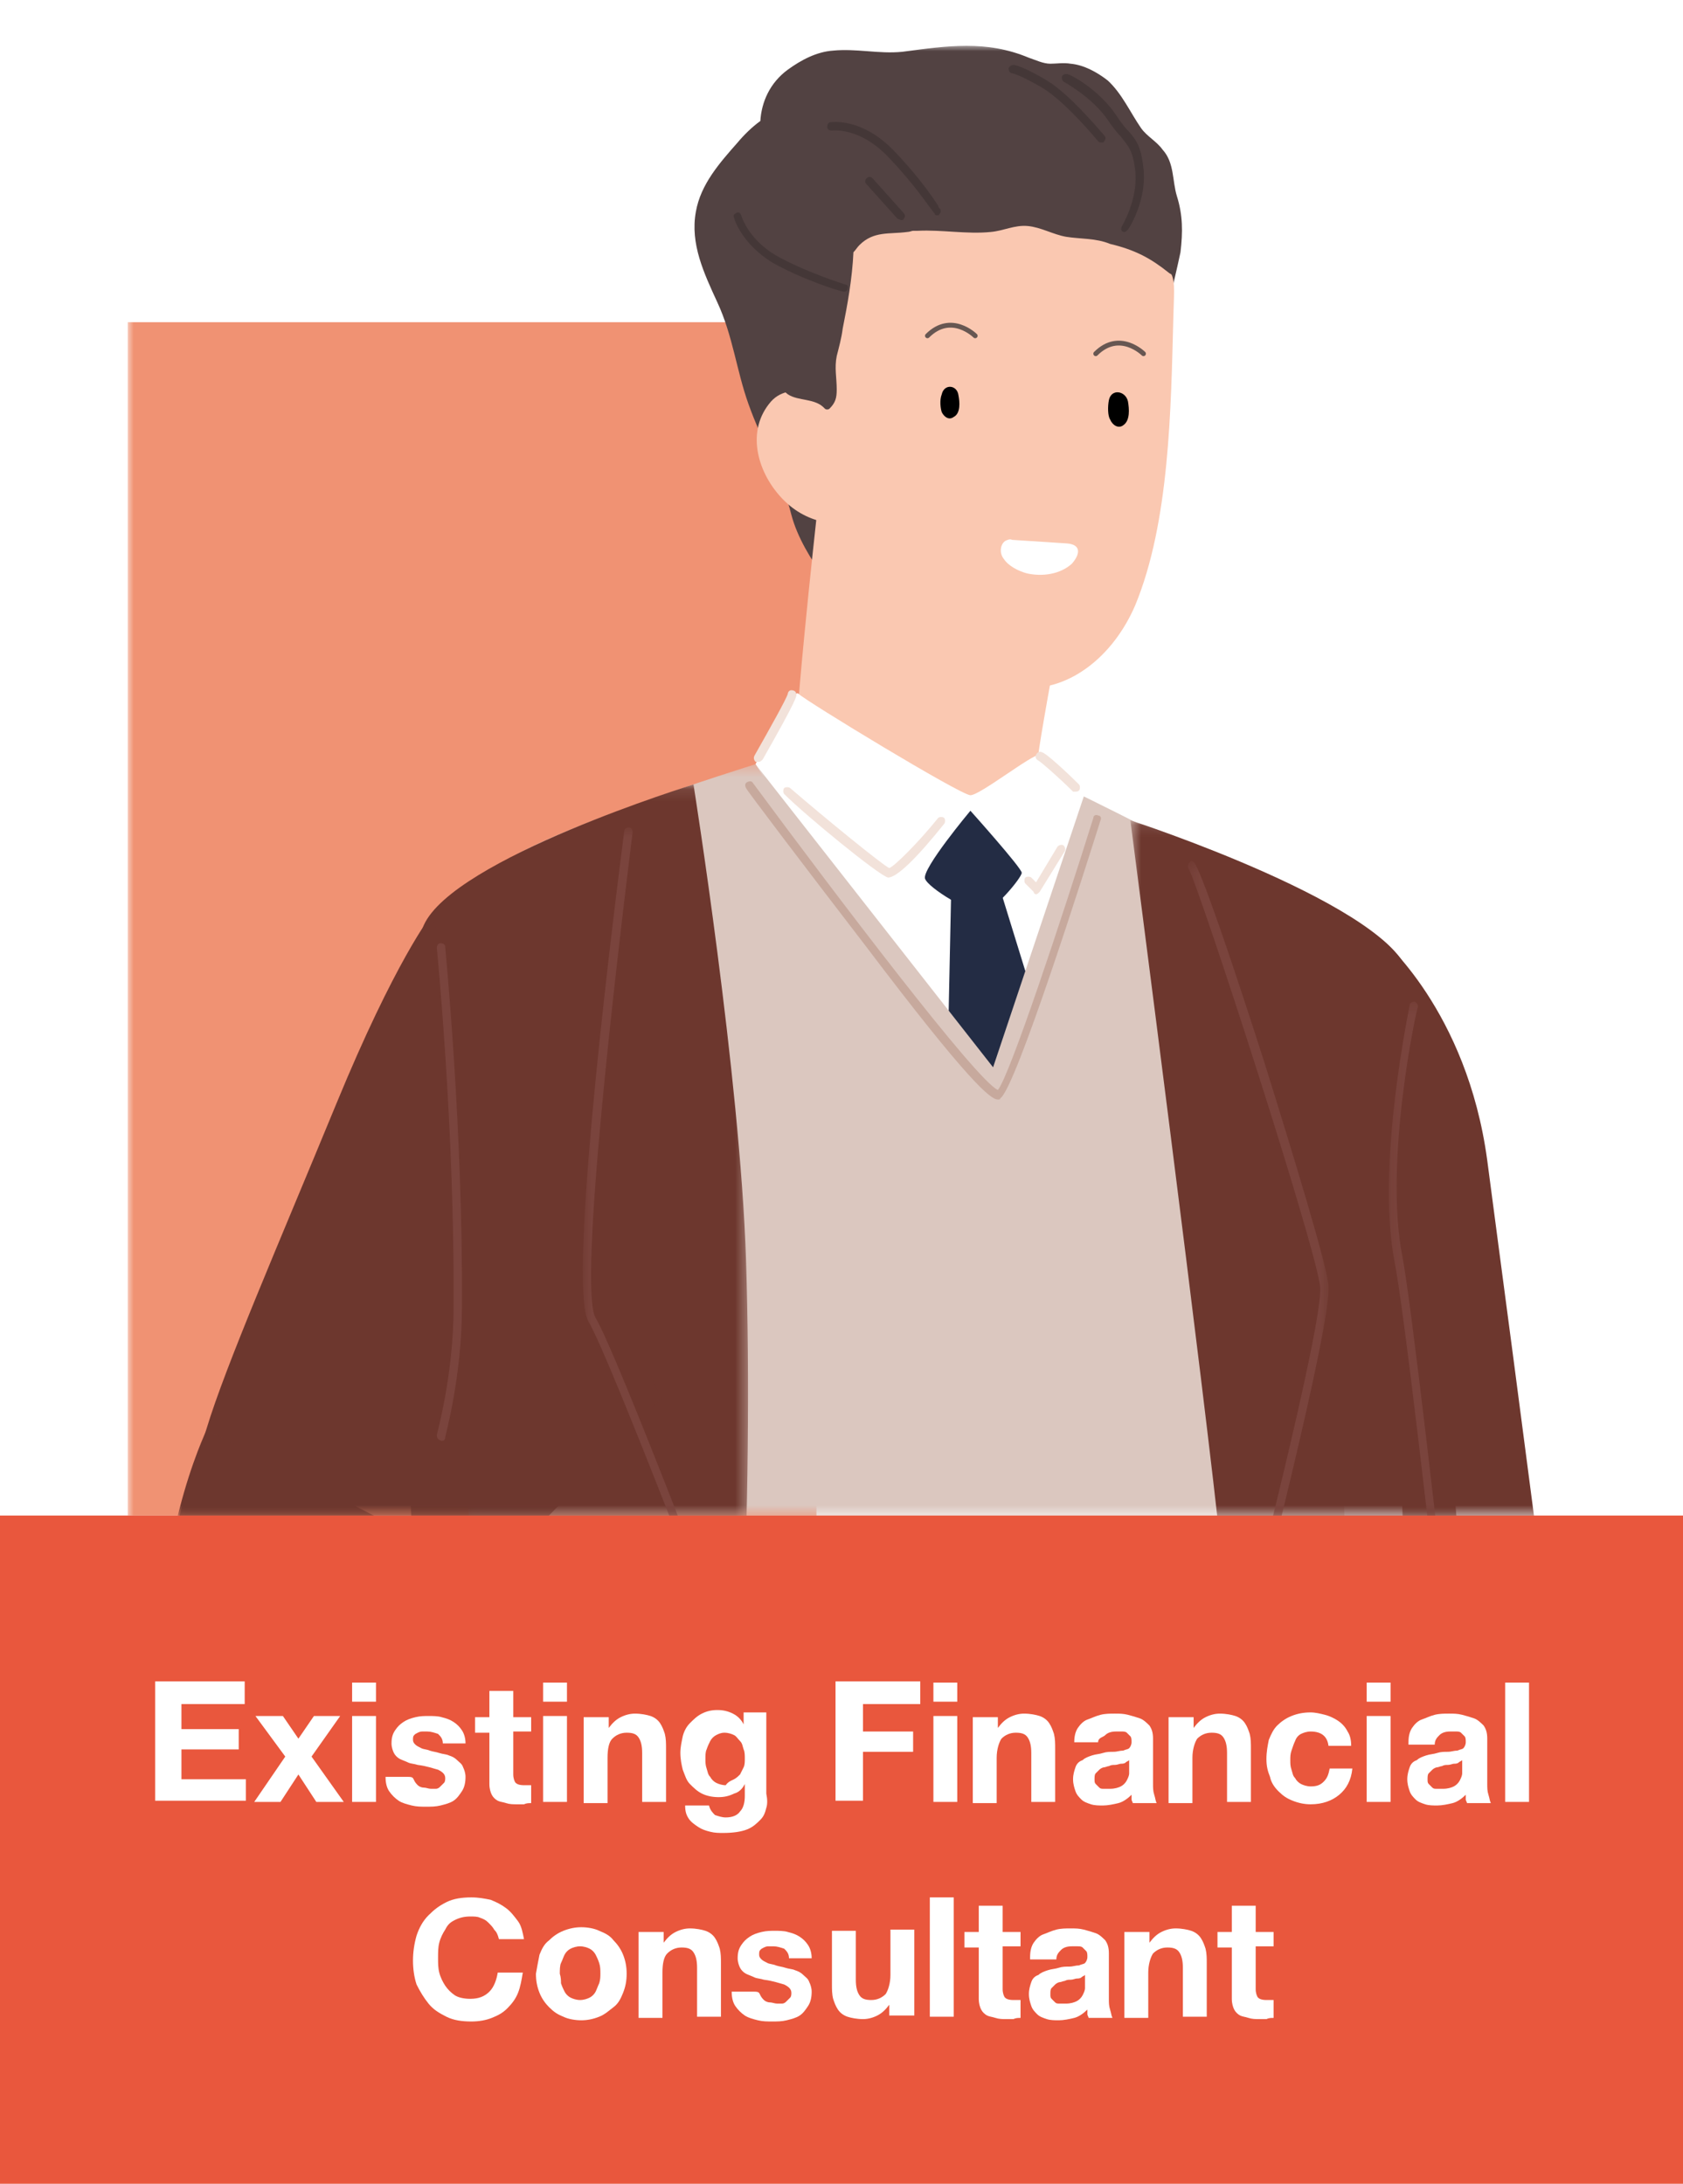
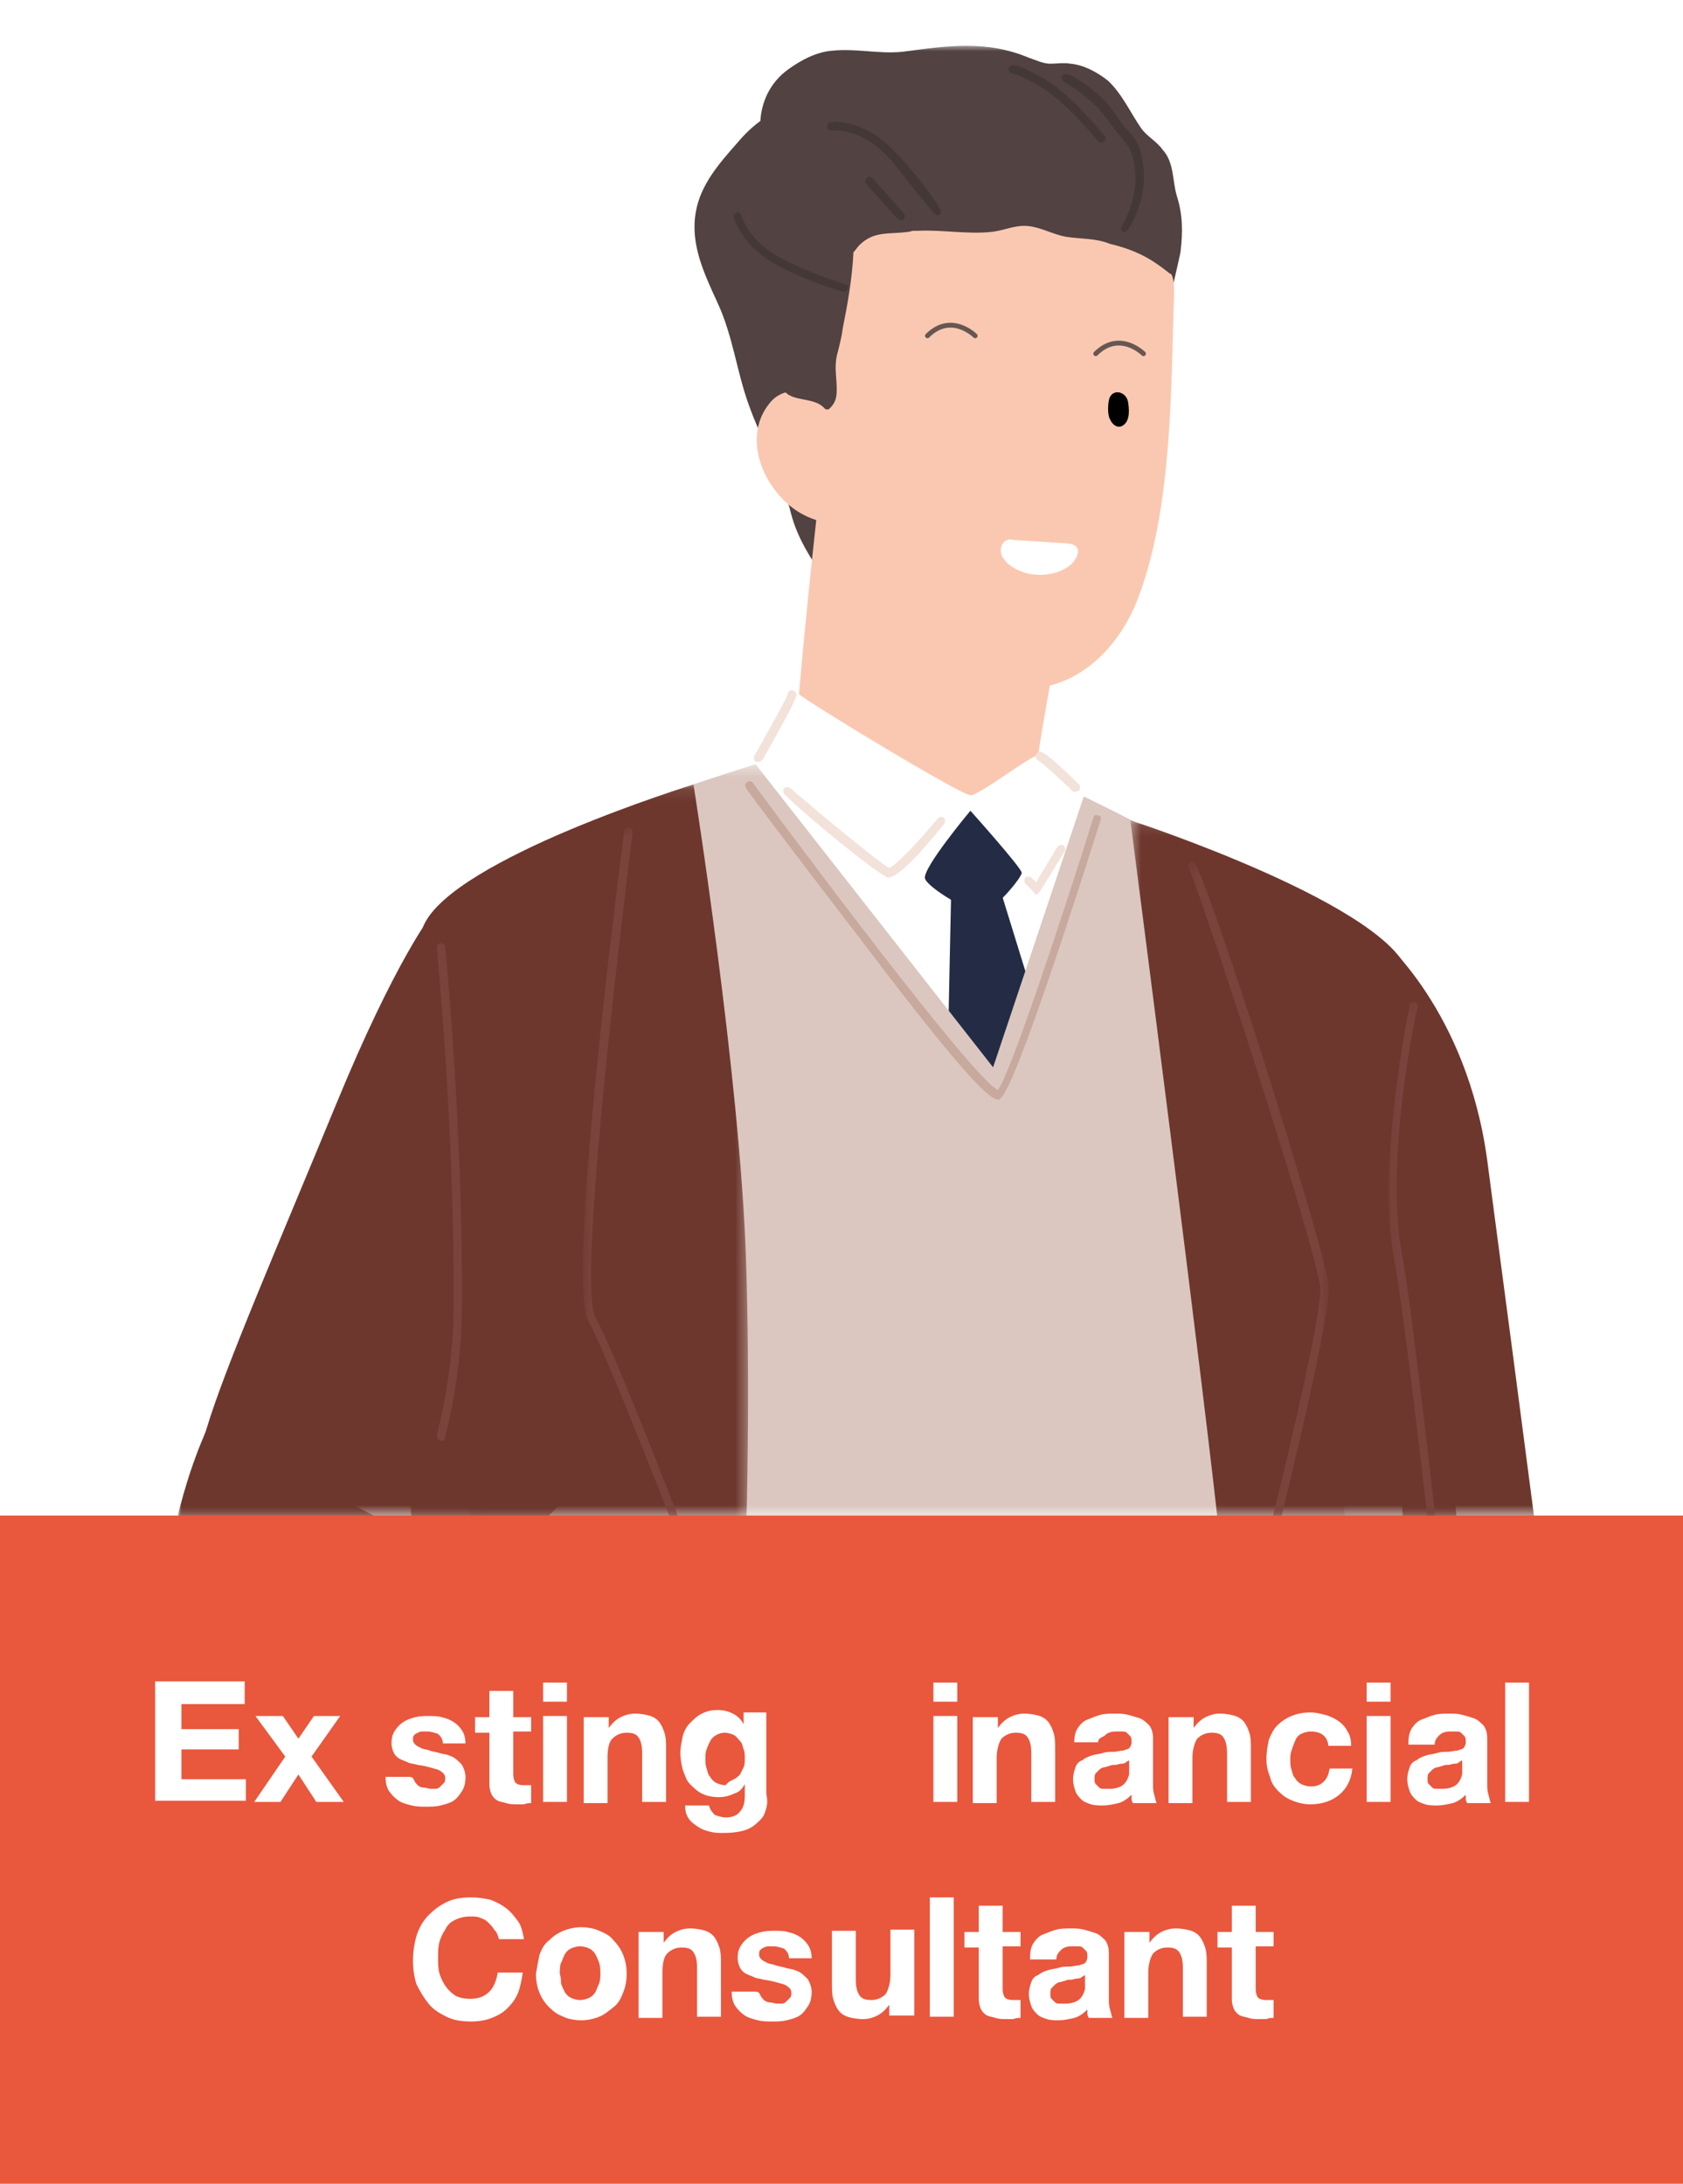
<svg xmlns="http://www.w3.org/2000/svg" xmlns:xlink="http://www.w3.org/1999/xlink" version="1.0" id="Layer_1" x="0px" y="0px" viewBox="0 0 141 183" style="enable-background:new 0 0 141 183;" xml:space="preserve">
  <style type="text/css">
	.st0{clip-path:url(#SVGID_2_);}
	.st1{filter:url(#Adobe_OpacityMaskFilter);}
	.st2{fill-rule:evenodd;clip-rule:evenodd;fill:#FFFFFF;}
	.st3{mask:url(#mask-2_1_);}
	.st4{fill-rule:evenodd;clip-rule:evenodd;fill:#F09273;}
	.st5{fill-rule:evenodd;clip-rule:evenodd;fill:#524242;}
	.st6{filter:url(#Adobe_OpacityMaskFilter_1_);}
	.st7{mask:url(#mask-4_1_);fill-rule:evenodd;clip-rule:evenodd;fill:#6D372E;}
	.st8{fill-rule:evenodd;clip-rule:evenodd;fill:#FAC8B1;}
	.st9{fill-rule:evenodd;clip-rule:evenodd;fill:#232C44;}
	.st10{filter:url(#Adobe_OpacityMaskFilter_2_);}
	.st11{mask:url(#mask-6_1_);fill-rule:evenodd;clip-rule:evenodd;fill:#DBC7BF;}
	.st12{filter:url(#Adobe_OpacityMaskFilter_3_);}
	.st13{mask:url(#mask-8_1_);fill-rule:evenodd;clip-rule:evenodd;fill:#6D372E;}
	.st14{filter:url(#Adobe_OpacityMaskFilter_4_);}
	.st15{mask:url(#mask-10_1_);fill-rule:evenodd;clip-rule:evenodd;fill:#6D372E;}
	.st16{filter:url(#Adobe_OpacityMaskFilter_5_);}
	.st17{mask:url(#mask-12_1_);fill-rule:evenodd;clip-rule:evenodd;fill:#6D372E;}
	.st18{filter:url(#Adobe_OpacityMaskFilter_6_);}
	.st19{mask:url(#mask-14_1_);fill-rule:evenodd;clip-rule:evenodd;fill:#6D372E;}
	.st20{fill-rule:evenodd;clip-rule:evenodd;fill:#7A443D;}
	.st21{filter:url(#Adobe_OpacityMaskFilter_7_);}
	.st22{mask:url(#mask-16_1_);fill-rule:evenodd;clip-rule:evenodd;fill:#7A443D;}
	.st23{filter:url(#Adobe_OpacityMaskFilter_8_);}
	.st24{mask:url(#mask-18_1_);fill-rule:evenodd;clip-rule:evenodd;fill:#7A443D;}
	.st25{filter:url(#Adobe_OpacityMaskFilter_9_);}
	.st26{mask:url(#mask-20_1_);fill-rule:evenodd;clip-rule:evenodd;fill:#7A443D;}
	.st27{fill-rule:evenodd;clip-rule:evenodd;fill:#F2E2DA;}
	.st28{fill-rule:evenodd;clip-rule:evenodd;fill:#C7A99D;}
	.st29{fill-rule:evenodd;clip-rule:evenodd;fill:#443737;}
	.st30{fill-rule:evenodd;clip-rule:evenodd;}
	.st31{fill:none;stroke:#675752;stroke-width:0.405;stroke-linecap:round;stroke-linejoin:round;}
	.st32{fill-rule:evenodd;clip-rule:evenodd;fill:#E9573D;}
	.st33{enable-background:new    ;}
	.st34{fill:#FFFFFF;}
</style>
  <g>
    <defs>
      <rect id="SVGID_1_" width="141" height="183" />
    </defs>
    <clipPath id="SVGID_2_">
      <use xlink:href="#SVGID_1_" style="overflow:visible;" />
    </clipPath>
    <g id="Page-1" class="st0">
      <g id="existing_financial_consultant_shadow">
        <defs>
          <filter id="Adobe_OpacityMaskFilter" filterUnits="userSpaceOnUse" x="10.7" y="3.8" width="123.7" height="204.6">
            <feColorMatrix type="matrix" values="1 0 0 0 0  0 1 0 0 0  0 0 1 0 0  0 0 0 1 0" />
          </filter>
        </defs>
        <mask maskUnits="userSpaceOnUse" x="10.7" y="3.8" width="123.7" height="204.6" id="mask-2_1_">
          <g class="st1">
            <rect id="path-1_1_" y="0" class="st2" width="141" height="183" />
          </g>
        </mask>
        <g id="Group-24" class="st3">
          <g transform="translate(0, 2)">
            <g id="Group-15">
              <g id="Group-8" transform="translate(70.5, 90.5) scale(-1, 1) translate(-70.5, -90.5) ">
                <g id="Group-78" transform="translate(10, 0)">
-                   <polygon id="Fill-1" class="st4" points="62.6,125 120.3,125 120.3,25 62.6,25         " />
                  <g id="Group-77" transform="translate(0, 0.94)">
                    <path id="Fill-2" class="st5" d="M32.4,13.5c0.4-1.3,0.2-2.8,1.2-3.9c0.5-0.7,1.3-1.1,1.8-1.8c0.9-1.3,1.6-2.9,2.8-4           c0.9-0.7,2-1.3,3.1-1.4c0.6-0.1,1.2,0,1.7,0c0.6,0,1.2-0.3,1.8-0.5c3.6-1.5,6.8-1,10.6-0.5c2,0.2,3.9-0.3,5.8-0.1           c1.4,0.1,2.7,0.8,3.8,1.6c1.5,1.1,2.2,2.7,2.3,4.3c0.7,0.5,1.4,1.2,1.9,1.8c1.5,1.7,3.1,3.5,3.5,5.8           c0.5,2.7-0.7,5.2-1.8,7.6c-1.3,2.8-1.6,5.7-2.6,8.5c-1.1,3.1-2.8,6.1-3.6,9.3c-1,3.8-4.7,7.6-4.7,7.6s-4-2.8-5.7-4.3           c-2.4-2.1-4.7-4.3-6.9-6.6c-2.2-2.2-4.4-4.5-6.6-6.9c-0.4-0.4-0.8-1-1.3-1.4c-0.9-0.7-2.1-1-3.2-1.3           c-0.7-0.2-1.3-0.4-2-0.7c-0.9-2.8-1.6-5.6-2.2-8.4C31.9,16.5,31.9,15.1,32.4,13.5" />
                    <g id="Group-6" transform="translate(0, 75)">
                      <defs>
                        <filter id="Adobe_OpacityMaskFilter_1_" filterUnits="userSpaceOnUse">
                          <feColorMatrix type="matrix" values="1 0 0 0 0  0 1 0 0 0  0 0 1 0 0  0 0 0 1 0" />
                        </filter>
                      </defs>
                      <mask maskUnits="userSpaceOnUse" id="mask-4_1_">
                        <g class="st6">
                          <polygon id="path-3_1_" class="st2" points="0.3,0.7 15.3,0.7 15.3,49.1 0.3,49.1             " />
                        </g>
                      </mask>
                      <path id="Fill-4" class="st7" d="M15.3,0.7c0,0-7.2,6-8.9,18.6C5.2,28.6-4.2,98-3.3,101.1c0.9,3.1,14.7,3.9,14.7,3.9            L15.3,0.7z" />
                    </g>
                    <path id="Fill-7" class="st8" d="M62.8,40.1C59,50.7,52.6,54.3,45.1,54.7c-3.6,0.2-7.3-2.5-9.2-6.9c-2.9-7-3-16.6-3.2-24.1           c-0.1-4-0.4-3.5,2.4-5.9c4.8-4,8.4-4.3,13.9-7c0,0,0.1,0,0.1,0c0.8-0.2,15,5,15,5c0.2,0.1,0.4,2,0.4,2.3           c0.1,0.8,0.2,1.6,0.3,2.5c0.2,2.8,0,5.8-0.2,8.6C64.6,32.6,64,36.8,62.8,40.1" />
                    <path id="Fill-9" class="st8" d="M61,30.7c0,0,3.6-2,5.4,0c2.1,2.4,1.2,5.8-0.8,8c-1,1.1-2.2,1.8-3.6,2.1           c-0.3,0.1-2.5,0.3-2.5,0.2C59.5,40.9,61,30.7,61,30.7" />
                    <path id="Fill-11" class="st8" d="M39.9,77.1c0.5,5,1.1,10,1.6,15c0.5,4.6,2.4,9.8,2.4,9.8s6.4-8.6,8.8-14.1           c1.2-2.8,2.1-5.4,2.9-7.9c0.3-0.7,0.5-1.5,0.8-2.2c0.2-0.6,0.4-1.1,0.6-1.7c0.2-0.5,0.4-1.1,0.7-1.6           c0.6-1.4,1.3-2.8,2.2-4.3c1.4-2.4,2.4-4.3,3-5.7c0.3-0.7,0.6-1.3,0.8-1.8c0,0,0,0,0,0c0.3-0.7,0.4-1.1,0.6-1.4           c0.5-0.8-1.7-20.7-1.7-20.7l-20.1,11c0,0,1.5,8.2,1.5,8.8c0,0.8-0.6,2-1.4,3.1c-0.2,0.3-0.4,0.5-0.6,0.8           c-0.6,0.8-1.2,1.5-1.6,2c0,0.1-0.1,0.1-0.1,0.1c-0.2,0.3-0.4,0.6-0.5,0.9C38.5,70.3,39.6,73.9,39.9,77.1" />
                    <path id="Fill-13" class="st2" d="M44.4,80.7c1.5,4.9,3,9,3.5,9.2c0.3,0.1,1.7-1.6,3.7-4.4c5.8-8.1,16.1-24.4,16.1-24.4           s-3-6.5-3.6-5.9c-0.6,0.6-13.6,8.5-14.4,8.5c-0.8,0-5.1-3.4-5.8-3.4c-0.6,0-3.7,3.4-3.9,3.7C39.7,64.5,42.1,73.4,44.4,80.7           " />
                    <path id="Fill-15" class="st9" d="M44.4,80.7c1.5,4.9,3,9,3.5,9.2c0.3,0.1,1.7-1.6,3.7-4.4l-0.3-14.3l-4,0.1L44.4,80.7z" />
                    <g id="Group-19" transform="translate(16, 61)">
                      <defs>
                        <filter id="Adobe_OpacityMaskFilter_2_" filterUnits="userSpaceOnUse">
                          <feColorMatrix type="matrix" values="1 0 0 0 0  0 1 0 0 0  0 0 1 0 0  0 0 0 1 0" />
                        </filter>
                      </defs>
                      <mask maskUnits="userSpaceOnUse" id="mask-6_1_">
                        <g class="st10">
                          <polygon id="path-5_1_" class="st2" points="0.2,0.1 75.8,0.1 75.8,63.1 0.2,63.1             " />
                        </g>
                      </mask>
                      <path id="Fill-17" class="st11" d="M0.6,97.5C1.4,92.7,4,15.3,5.2,13.4c1.2-1.9,19-10.6,19-10.6l7.6,22.7L51.7,0.1            c0,0,20.7,6.4,22.3,9.3c1.6,2.9,2.5,98.4,1.2,100.5c-0.8,1.3-4.2,1.3-9.3,1.2c-0.6-0.8-1.3-1.6-2-2.3            c-1-1-2.1-1.9-2.7-3.3c0.1,0,0.1-0.1,0.2-0.1c0.4-0.2,0.2-0.8-0.2-0.7c-3.8,1.4-2.9,6.3-6.9,7.5c-1.6,0.5-3.4,0.3-5.1,0.1            c-8.3-0.9-14.3,0.1-22.6,0.5c-6.2,0.3-16.9,0.7-22.9-1.5c-2.4-0.9,5.5-5.2,3.1-6.3c-0.7-0.3-6.6-2.6-6.6-3.2            C0.2,100.4,0.3,98.9,0.6,97.5" />
                    </g>
                    <g id="Group-22" transform="translate(68, 62)">
                      <defs>
                        <filter id="Adobe_OpacityMaskFilter_3_" filterUnits="userSpaceOnUse">
                          <feColorMatrix type="matrix" values="1 0 0 0 0  0 1 0 0 0  0 0 1 0 0  0 0 0 1 0" />
                        </filter>
                      </defs>
                      <mask maskUnits="userSpaceOnUse" id="mask-8_1_">
                        <g class="st12">
                          <polygon id="path-7_1_" class="st2" points="0.3,0.8 34,0.8 34,62.1 0.3,62.1             " />
                        </g>
                      </mask>
                      <path id="Fill-20" class="st13" d="M4.9,0.8c0,0-3.9,24.5-4.4,39.8c-1.3,40.4,5.3,98.7,6.4,101.6c1.2,2.9,26.7-1,27.1-2.4            c0.3-1.4-6.2-64.5-5.8-70.8c0.7-10.1,1.8-50.8-0.7-56.4C25,7,4.9,0.8,4.9,0.8" />
                    </g>
                    <g id="Group-25" transform="translate(75, 73)">
                      <defs>
                        <filter id="Adobe_OpacityMaskFilter_4_" filterUnits="userSpaceOnUse">
                          <feColorMatrix type="matrix" values="1 0 0 0 0  0 1 0 0 0  0 0 1 0 0  0 0 0 1 0" />
                        </filter>
                      </defs>
                      <mask maskUnits="userSpaceOnUse" id="mask-10_1_">
                        <g class="st14">
                          <polygon id="path-9_1_" class="st2" points="0.6,0.8 41.8,0.8 41.8,51.1 0.6,51.1             " />
                        </g>
                      </mask>
                      <path id="Fill-23" class="st15" d="M19.9,0.8c0,0,3,3.8,7.9,15.7s9.3,22,10.9,27.3c1.6,5.3,5.8,15.3,0.5,16.9            c-5.3,1.6-21.9-3.3-24-4.7C13.2,54.7,0.6,41.2,0.6,41.2L19.9,0.8z" />
                    </g>
                    <g id="Group-28" transform="translate(78, 116)">
                      <defs>
                        <filter id="Adobe_OpacityMaskFilter_5_" filterUnits="userSpaceOnUse">
                          <feColorMatrix type="matrix" values="1 0 0 0 0  0 1 0 0 0  0 0 1 0 0  0 0 0 1 0" />
                        </filter>
                      </defs>
                      <mask maskUnits="userSpaceOnUse" id="mask-12_1_">
                        <g class="st16">
                          <polygon id="path-11_1_" class="st2" points="0.8,0.8 39.3,0.8 39.3,8.1 0.8,8.1             " />
                        </g>
                      </mask>
                      <path id="Fill-26" class="st17" d="M17.7,10.1c0,0-3.8-2.9-7.7,0.6c-3.8,3.5-7.4,7.8-9.1,9.4c-0.8,0.7,8.2,17.4,8.2,17.4            c1.5,0.1,28.2-4.8,29.8-14.8c1.8-11.3-3.2-21.8-3.2-21.8L17.7,10.1z" />
                    </g>
                    <g id="Group-31" transform="translate(3, 65)">
                      <defs>
                        <filter id="Adobe_OpacityMaskFilter_6_" filterUnits="userSpaceOnUse">
                          <feColorMatrix type="matrix" values="1 0 0 0 0  0 1 0 0 0  0 0 1 0 0  0 0 0 1 0" />
                        </filter>
                      </defs>
                      <mask maskUnits="userSpaceOnUse" id="mask-14_1_">
                        <g class="st18">
                          <polygon id="path-13_1_" class="st2" points="0.3,0.8 33.3,0.8 33.3,59.1 0.3,59.1             " />
                        </g>
                      </mask>
                      <path id="Fill-29" class="st19" d="M33.3,0.8c0,0-6.4,49.4-7.6,61.3c-1.2,11.9-4.7,74.4-6.9,76.3            c-2.2,1.9-18.1,1-18.5-0.7C-0.2,135.9,8.9,20,9.9,14C10.9,8.1,33.3,0.8,33.3,0.8" />
                    </g>
                    <path id="Fill-32" class="st9" d="M49.7,65c0,0,4.1,4.9,3.8,5.7c-0.3,0.8-3.8,2.9-4.8,2.8c-1-0.1-3.3-2.9-3.3-3.3           C45.4,69.8,49.7,65,49.7,65" />
                    <path id="Fill-34" class="st20" d="M94,117.8c-0.2,0-0.3-0.1-0.3-0.3c0-0.1-1.4-5.1-1.4-10.9c-0.1-15,1.4-30,1.4-30.2           c0-0.2,0.2-0.3,0.4-0.3c0.2,0,0.3,0.2,0.3,0.4c0,0.1-1.5,15.1-1.4,30.1c0,5.7,1.4,10.6,1.4,10.7           C94.4,117.6,94.3,117.7,94,117.8C94.1,117.8,94.1,117.8,94,117.8" />
                    <g id="Group-38" transform="translate(5, 80)">
                      <defs>
                        <filter id="Adobe_OpacityMaskFilter_7_" filterUnits="userSpaceOnUse">
                          <feColorMatrix type="matrix" values="1 0 0 0 0  0 1 0 0 0  0 0 1 0 0  0 0 0 1 0" />
                        </filter>
                      </defs>
                      <mask maskUnits="userSpaceOnUse" id="mask-16_1_">
                        <g class="st21">
                          <polygon id="path-15_1_" class="st2" points="0.1,1 9.7,1 9.7,44.1 0.1,44.1             " />
                        </g>
                      </mask>
                      <path id="Fill-36" class="st22" d="M0.4,96.4C0.4,96.4,0.4,96.4,0.4,96.4c-0.2,0-0.4-0.2-0.3-0.4            C0.1,95.4,7,30.5,8.5,22.4c1.6-8-1.2-20.9-1.3-21C7.2,1.2,7.4,1,7.5,1c0.2,0,0.4,0.1,0.4,0.3c0,0.1,2.8,13.2,1.3,21.3            c-1.6,8-8.4,72.9-8.5,73.6C0.7,96.3,0.6,96.4,0.4,96.4" />
                    </g>
                    <g id="Group-41" transform="translate(69, 66)">
                      <defs>
                        <filter id="Adobe_OpacityMaskFilter_8_" filterUnits="userSpaceOnUse">
                          <feColorMatrix type="matrix" values="1 0 0 0 0  0 1 0 0 0  0 0 1 0 0  0 0 0 1 0" />
                        </filter>
                      </defs>
                      <mask maskUnits="userSpaceOnUse" id="mask-18_1_">
                        <g class="st23">
                          <polygon id="path-17_1_" class="st2" points="0.4,0.4 13.2,0.4 13.2,58.1 0.4,58.1             " />
                        </g>
                      </mask>
                      <path id="Fill-39" class="st24" d="M0.7,71.1c0,0-0.1,0-0.1,0c-0.2-0.1-0.3-0.3-0.2-0.5c0.4-1.1,9.9-26.1,11.7-29.1            C13.6,39,10.3,11.3,9,0.8c0-0.2,0.1-0.4,0.3-0.4c0.2,0,0.4,0.1,0.4,0.3c0.5,3.9,4.9,38,3,41.1c-1.8,3-11.6,28.8-11.7,29            C1,71,0.8,71.1,0.7,71.1" />
                    </g>
                    <g id="Group-44" transform="translate(19, 69)">
                      <defs>
                        <filter id="Adobe_OpacityMaskFilter_9_" filterUnits="userSpaceOnUse">
                          <feColorMatrix type="matrix" values="1 0 0 0 0  0 1 0 0 0  0 0 1 0 0  0 0 0 1 0" />
                        </filter>
                      </defs>
                      <mask maskUnits="userSpaceOnUse" id="mask-20_1_">
                        <g class="st25">
                          <polygon id="path-19_1_" class="st2" points="0.6,0.2 12.5,0.2 12.5,55.1 0.6,55.1             " />
                        </g>
                      </mask>
                      <path id="Fill-42" class="st26" d="M7.5,65.6c-0.2,0-0.3-0.1-0.3-0.3c-0.3-1.1-6.8-26.3-6.5-29.5C0.8,34.2,3.6,25,6.1,17            C11.4,0.5,11.9,0.4,12,0.3l0.2-0.1l0.2,0.2c0.1,0.1,0.1,0.4,0,0.5c0,0,0,0,0,0c-0.9,1.6-10.7,31.8-11,35            c-0.3,3.1,6.4,29,6.5,29.3C7.9,65.3,7.8,65.5,7.5,65.6C7.6,65.6,7.5,65.6,7.5,65.6" />
                    </g>
                    <path id="Fill-45" class="st27" d="M56.6,70.6c-0.7,0-2.3-1.5-4.7-4.5c-0.1-0.1-0.1-0.4,0-0.5c0.1-0.1,0.4-0.1,0.5,0           c1.6,2,3.7,4.1,4.1,4.2c0.5-0.2,5.4-4.2,8.3-6.7c0.1-0.1,0.4-0.1,0.5,0c0.1,0.1,0.1,0.4,0,0.5           C63.5,65.4,57.4,70.4,56.6,70.6C56.6,70.6,56.6,70.6,56.6,70.6" />
                    <path id="Fill-47" class="st27" d="M67.4,60.9c-0.1,0-0.2-0.1-0.3-0.2c-2.9-5.1-2.9-5.4-2.8-5.5c0-0.2,0.2-0.3,0.4-0.3           c0.2,0,0.3,0.2,0.3,0.3c0.1,0.4,1.5,2.9,2.8,5.2c0.1,0.2,0,0.4-0.1,0.5C67.5,60.9,67.4,60.9,67.4,60.9" />
                    <path id="Fill-49" class="st27" d="M40.9,63.4c-0.1,0-0.2,0-0.3-0.1c-0.1-0.1-0.1-0.4,0-0.5c0.8-0.8,2.7-2.6,3.1-2.7           c0.2-0.1,0.4,0,0.5,0.2c0.1,0.2,0,0.4-0.2,0.5c-0.2,0.1-1.7,1.4-2.9,2.6C41.1,63.4,41,63.4,40.9,63.4" />
                    <path id="Fill-51" class="st27" d="M44.2,72C44.2,72,44.2,72,44.2,72c-0.1,0-0.2-0.1-0.3-0.2l-2.1-3.4           c-0.1-0.2,0-0.4,0.1-0.5c0.2-0.1,0.4,0,0.5,0.1l1.8,3l0.4-0.4c0.1-0.1,0.4-0.1,0.5,0c0.1,0.1,0.1,0.4,0,0.5l-0.7,0.7           C44.4,71.9,44.3,72,44.2,72" />
                    <path id="Fill-53" class="st28" d="M47.4,89.2c-0.1,0-0.2,0-0.2-0.1c-1.3-0.8-7.2-19.5-8.4-23.3c-0.1-0.2,0-0.4,0.2-0.4           c0.2-0.1,0.4,0,0.4,0.2c2.6,8.3,7,21.6,8,22.8c1.8-0.8,13.4-16.1,20.5-25.7c0.1-0.2,0.3-0.2,0.5-0.1           c0.2,0.1,0.2,0.3,0.1,0.5c0,0.1-5,6.7-10,13.2C49.8,87.8,48,89.2,47.4,89.2" />
                    <path id="Fill-55" class="st5" d="M33.1,19.9C33,20,32.9,20,32.8,20.1c0-0.6,0.2-1.1,0.5-1.5c0.4-1.3,1.5-2.6,2.4-3.5           c1.6-1.7,3.7-3.1,5.8-4.1c4.1-2,8.8-2.9,13.4-2.4c2.1,0.2,4.4,0.7,6.3,1.8c1.9,1.1,3.3,2.9,4.6,4.7           c0.6,0.9,1.3,1.7,1.4,2.8c0.2,1.2-0.4,2.4-0.6,3.5c-0.4,2.5,0.5,5-0.8,7.4c0,0,0,0,0,0.1c-0.1,0.5-0.4,0.9-0.8,1.2           c-0.9,0.6-2.3,0.3-3.1,1.2c-0.1,0.1-0.3,0.1-0.4,0c-0.5-0.5-0.6-0.9-0.6-1.6c0-1,0.2-1.8,0-2.8c-0.2-0.8-0.4-1.5-0.5-2.3           c-0.4-2-0.8-4.2-0.9-6.4c-0.2-0.2-0.3-0.4-0.5-0.6c-1.2-1.2-2.5-0.9-4-1.1c-0.2,0-0.4-0.1-0.5-0.1c-0.1,0-0.3,0-0.4,0           c-2-0.1-4.1,0.3-6.1,0.1c-1.1-0.1-2-0.6-3.1-0.5c-1.1,0.1-2.1,0.7-3.2,0.9c-1.2,0.2-2.5,0.1-3.7,0.6           C35.9,18,34.6,18.7,33.1,19.9" />
                    <path id="Fill-57" class="st29" d="M36.8,16.5c-0.1,0-0.2-0.1-0.3-0.2c-0.1-0.1-1.6-2.5-1.3-5.1c0.2-1.9,0.6-2.4,1.3-3.2           c0.3-0.3,0.6-0.7,1-1.3c1.4-2.1,3.8-3.4,4-3.4c0.2-0.1,0.4,0,0.5,0.1c0.1,0.2,0,0.4-0.1,0.5c0,0-2.4,1.3-3.7,3.2           c-0.4,0.6-0.8,1.1-1.1,1.4c-0.6,0.8-1,1.1-1.2,2.8c-0.3,2.4,1.1,4.7,1.1,4.7c0.1,0.2,0.1,0.4-0.1,0.5           C37,16.5,36.9,16.5,36.8,16.5" />
                    <path id="Fill-59" class="st29" d="M38.7,9c-0.1,0-0.2,0-0.2-0.1c-0.1-0.1-0.2-0.3,0-0.5c0.1-0.1,2.8-3.4,4.8-4.6           c2-1.2,2.7-1.3,2.8-1.3c0.2,0,0.4,0.2,0.4,0.3c0,0.2-0.1,0.4-0.3,0.4c0,0-0.6,0.1-2.5,1.2C41.7,5.6,39,8.9,39,8.9           C38.9,9,38.8,9,38.7,9" />
-                     <path id="Fill-61" class="st29" d="M52.5,15.1c-0.1,0-0.2,0-0.2-0.1c-0.1-0.1-0.2-0.3,0-0.5c0,0,0.1-0.1,0.1-0.2           c0.4-0.6,1.5-2.3,3.7-4.6c2.7-2.8,5.2-2.4,5.3-2.4c0.2,0,0.3,0.2,0.3,0.4c0,0.2-0.2,0.3-0.4,0.3c-0.1,0-2.3-0.3-4.7,2.2           c-2.2,2.3-3.3,4-3.7,4.5c-0.1,0.1-0.1,0.2-0.2,0.2C52.7,15.1,52.6,15.1,52.5,15.1" />
+                     <path id="Fill-61" class="st29" d="M52.5,15.1c-0.1,0-0.2,0-0.2-0.1c-0.1-0.1-0.2-0.3,0-0.5c0,0,0.1-0.1,0.1-0.2           c0.4-0.6,1.5-2.3,3.7-4.6c2.7-2.8,5.2-2.4,5.3-2.4c0.2,0,0.3,0.2,0.3,0.4c0,0.2-0.2,0.3-0.4,0.3c-0.1,0-2.3-0.3-4.7,2.2           c-0.1,0.1-0.1,0.2-0.2,0.2C52.7,15.1,52.6,15.1,52.5,15.1" />
                    <path id="Fill-63" class="st29" d="M55.5,15.5c-0.1,0-0.2,0-0.2-0.1c-0.1-0.1-0.2-0.3,0-0.5l2.6-2.9c0.1-0.1,0.3-0.2,0.5,0           c0.1,0.1,0.2,0.3,0,0.5l-2.6,2.9C55.7,15.4,55.6,15.5,55.5,15.5" />
                    <path id="Fill-65" class="st29" d="M60.3,21.5c-0.2,0-0.3-0.1-0.3-0.2c-0.1-0.2,0-0.4,0.2-0.4c0,0,3.5-1.1,5.9-2.5           c2.3-1.4,2.8-3.3,2.8-3.3c0.1-0.2,0.2-0.3,0.4-0.2c0.2,0.1,0.3,0.2,0.2,0.4c0,0.1-0.6,2.1-3.1,3.7           C64,20.4,60.6,21.5,60.3,21.5C60.4,21.5,60.3,21.5,60.3,21.5" />
                    <path id="Fill-67" class="st30" d="M38.1,30.6c-0.2-1-1.4-0.8-1.6,0.1c-0.1,0.6-0.2,1.6,0.4,2c0.4,0.3,0.9,0,1.1-0.5           C38.2,31.9,38.2,31.1,38.1,30.6" />
-                     <path id="Fill-69" class="st30" d="M52.1,30.1c-0.2-0.9-1.3-0.8-1.4,0.1c-0.1,0.5-0.2,1.5,0.4,1.8c0.4,0.3,0.8,0,1-0.4           C52.2,31.3,52.3,30.6,52.1,30.1" />
                    <path id="Stroke-71" class="st31" d="M49.3,25.2c0,0,2-2,4,0" />
                    <path id="Stroke-73" class="st31" d="M35.2,26.7c0,0,2-2,4,0" />
                    <path id="Fill-75" class="st2" d="M46.8,42.4c-0.2-0.1-0.4-0.2-0.6-0.1c-1.5,0.1-3.1,0.2-4.6,0.3c-1.2,0.1-1.1,0.9-0.4,1.7           c1,0.9,2.5,1.1,3.8,0.8c0.7-0.2,1.5-0.6,1.9-1.2C47.3,43.4,47.2,42.7,46.8,42.4" />
                  </g>
                </g>
              </g>
            </g>
          </g>
        </g>
      </g>
    </g>
  </g>
  <g>
    <rect id="Rectangle-Copy-2" y="127" class="st32" width="141" height="56" />
    <g class="st33">
      <path class="st34" d="M20.5,141v1.8h-5.3v2.1h4.8v1.7h-4.8v2.5h5.4v1.8H13v-10H20.5z" />
      <path class="st34" d="M21.4,143.8h2.3l1.3,1.9l1.3-1.9h2.2l-2.4,3.4l2.7,3.8h-2.3l-1.5-2.3l-1.5,2.3h-2.2l2.6-3.8L21.4,143.8z" />
-       <path class="st34" d="M29.5,142.6V141h2v1.6H29.5z M31.5,143.8v7.2h-2v-7.2H31.5z" />
      <path class="st34" d="M34.7,149.2c0.1,0.2,0.2,0.3,0.3,0.4s0.3,0.2,0.5,0.2c0.2,0,0.4,0.1,0.6,0.1c0.1,0,0.3,0,0.4,0    c0.2,0,0.3-0.1,0.4-0.2s0.2-0.2,0.3-0.3c0.1-0.1,0.1-0.3,0.1-0.4c0-0.3-0.2-0.5-0.6-0.7c-0.4-0.1-0.9-0.3-1.7-0.4    c-0.3-0.1-0.6-0.1-0.8-0.2s-0.5-0.2-0.7-0.3c-0.2-0.1-0.4-0.3-0.5-0.5c-0.1-0.2-0.2-0.5-0.2-0.8c0-0.5,0.1-0.8,0.3-1.1    c0.2-0.3,0.4-0.5,0.7-0.7s0.6-0.3,1-0.4c0.4-0.1,0.8-0.1,1.1-0.1s0.8,0,1.1,0.1c0.4,0.1,0.7,0.2,1,0.4c0.3,0.2,0.5,0.4,0.7,0.7    c0.2,0.3,0.3,0.7,0.3,1.1h-1.9c0-0.4-0.2-0.6-0.4-0.8c-0.3-0.1-0.6-0.2-0.9-0.2c-0.1,0-0.2,0-0.4,0c-0.1,0-0.2,0-0.4,0.1    s-0.2,0.1-0.3,0.2s-0.1,0.2-0.1,0.4c0,0.2,0.1,0.3,0.2,0.4s0.3,0.2,0.5,0.3c0.2,0.1,0.5,0.1,0.7,0.2c0.3,0.1,0.5,0.1,0.8,0.2    c0.3,0.1,0.6,0.1,0.8,0.2c0.3,0.1,0.5,0.2,0.7,0.4s0.4,0.3,0.5,0.6c0.1,0.2,0.2,0.5,0.2,0.8c0,0.5-0.1,0.9-0.3,1.2    c-0.2,0.3-0.4,0.6-0.7,0.8c-0.3,0.2-0.7,0.3-1.1,0.4c-0.4,0.1-0.8,0.1-1.2,0.1c-0.4,0-0.8,0-1.2-0.1c-0.4-0.1-0.8-0.2-1.1-0.4    c-0.3-0.2-0.6-0.5-0.8-0.8c-0.2-0.3-0.3-0.7-0.3-1.2h1.9C34.6,148.9,34.6,149,34.7,149.2z" />
      <path class="st34" d="M44.5,143.8v1.3h-1.5v3.6c0,0.3,0.1,0.6,0.2,0.7c0.1,0.1,0.3,0.2,0.7,0.2c0.1,0,0.2,0,0.3,0    c0.1,0,0.2,0,0.3,0v1.5c-0.2,0-0.4,0-0.6,0.1c-0.2,0-0.4,0-0.6,0c-0.3,0-0.6,0-0.9-0.1s-0.5-0.1-0.7-0.2c-0.2-0.1-0.4-0.3-0.5-0.5    c-0.1-0.2-0.2-0.5-0.2-0.9v-4.3h-1.2v-1.3h1.2v-2.2h2v2.2H44.5z" />
      <path class="st34" d="M45.5,142.6V141h2v1.6H45.5z M47.5,143.8v7.2h-2v-7.2H47.5z" />
      <path class="st34" d="M51,143.8v1h0c0.3-0.4,0.6-0.7,1-0.9c0.4-0.2,0.8-0.3,1.2-0.3c0.5,0,1,0.1,1.3,0.2s0.6,0.3,0.8,0.6    c0.2,0.3,0.3,0.6,0.4,0.9c0.1,0.4,0.1,0.8,0.1,1.2v4.5h-2v-4.1c0-0.6-0.1-1-0.3-1.3s-0.5-0.4-1-0.4c-0.5,0-0.9,0.2-1.2,0.5    s-0.4,0.9-0.4,1.6v3.8h-2v-7.2H51z" />
      <path class="st34" d="M64.2,151.5c-0.1,0.4-0.2,0.7-0.5,1s-0.6,0.6-1.1,0.8c-0.5,0.2-1.2,0.3-2,0.3c-0.4,0-0.7,0-1.1-0.1    s-0.7-0.2-1-0.4c-0.3-0.2-0.6-0.4-0.8-0.7s-0.3-0.6-0.3-1.1h2c0.1,0.4,0.3,0.6,0.5,0.8c0.3,0.1,0.6,0.2,0.9,0.2    c0.6,0,1-0.2,1.2-0.5c0.3-0.3,0.4-0.8,0.4-1.3v-1h0c-0.2,0.4-0.5,0.7-0.9,0.8c-0.4,0.2-0.8,0.3-1.3,0.3c-0.5,0-1-0.1-1.4-0.3    s-0.7-0.5-1-0.8c-0.3-0.3-0.4-0.7-0.6-1.2c-0.1-0.4-0.2-0.9-0.2-1.4c0-0.5,0.1-0.9,0.2-1.4c0.1-0.4,0.3-0.8,0.6-1.1    c0.3-0.3,0.6-0.6,1-0.8c0.4-0.2,0.8-0.3,1.3-0.3c0.5,0,0.9,0.1,1.3,0.3c0.4,0.2,0.7,0.5,0.9,0.9h0v-1h1.9v6.8    C64.3,150.8,64.3,151.2,64.2,151.5z M61.5,149.1c0.2-0.1,0.4-0.3,0.5-0.4c0.1-0.2,0.2-0.4,0.3-0.6c0.1-0.2,0.1-0.5,0.1-0.7    c0-0.3,0-0.6-0.1-0.8c-0.1-0.3-0.1-0.5-0.3-0.7s-0.3-0.4-0.5-0.5s-0.5-0.2-0.8-0.2c-0.3,0-0.5,0.1-0.7,0.2    c-0.2,0.1-0.4,0.3-0.5,0.5c-0.1,0.2-0.2,0.4-0.3,0.7c-0.1,0.2-0.1,0.5-0.1,0.8c0,0.3,0,0.5,0.1,0.8c0.1,0.3,0.1,0.5,0.3,0.7    c0.1,0.2,0.3,0.4,0.5,0.5c0.2,0.1,0.5,0.2,0.8,0.2C61,149.3,61.3,149.2,61.5,149.1z" />
-       <path class="st34" d="M77.1,141v1.8h-4.8v2.3h4.2v1.7h-4.2v4.1H70v-10H77.1z" />
      <path class="st34" d="M78.2,142.6V141h2v1.6H78.2z M80.2,143.8v7.2h-2v-7.2H80.2z" />
      <path class="st34" d="M83.6,143.8v1h0c0.3-0.4,0.6-0.7,1-0.9c0.4-0.2,0.8-0.3,1.2-0.3c0.5,0,1,0.1,1.3,0.2s0.6,0.3,0.8,0.6    s0.3,0.6,0.4,0.9c0.1,0.4,0.1,0.8,0.1,1.2v4.5h-2v-4.1c0-0.6-0.1-1-0.3-1.3s-0.5-0.4-1-0.4c-0.5,0-0.9,0.2-1.2,0.5    c-0.2,0.3-0.4,0.9-0.4,1.6v3.8h-2v-7.2H83.6z" />
      <path class="st34" d="M90,146c0-0.5,0.1-0.9,0.3-1.2c0.2-0.3,0.5-0.6,0.8-0.7s0.7-0.3,1.1-0.4c0.4-0.1,0.8-0.1,1.2-0.1    c0.4,0,0.7,0,1.1,0.1c0.4,0.1,0.7,0.2,1,0.3c0.3,0.1,0.6,0.4,0.8,0.6c0.2,0.3,0.3,0.6,0.3,1.1v3.8c0,0.3,0,0.6,0.1,0.9    s0.1,0.5,0.2,0.7h-2c0-0.1-0.1-0.2-0.1-0.3c0-0.1,0-0.2,0-0.4c-0.3,0.3-0.7,0.6-1.1,0.7c-0.4,0.1-0.9,0.2-1.3,0.2    c-0.3,0-0.7,0-1-0.1s-0.6-0.2-0.8-0.4c-0.2-0.2-0.4-0.4-0.5-0.7s-0.2-0.6-0.2-1c0-0.4,0.1-0.7,0.2-1c0.1-0.3,0.3-0.5,0.6-0.6    c0.2-0.2,0.5-0.3,0.8-0.4c0.3-0.1,0.6-0.1,0.9-0.2s0.6-0.1,0.9-0.1c0.3,0,0.5-0.1,0.8-0.1c0.2-0.1,0.4-0.1,0.5-0.2    c0.1-0.1,0.2-0.3,0.2-0.5c0-0.2,0-0.4-0.1-0.5c-0.1-0.1-0.2-0.2-0.3-0.3c-0.1-0.1-0.3-0.1-0.4-0.1c-0.2,0-0.3,0-0.5,0    c-0.4,0-0.7,0.1-0.9,0.3S92,145.6,92,146H90z M94.6,147.5c-0.1,0.1-0.2,0.1-0.3,0.2s-0.3,0.1-0.4,0.1c-0.1,0-0.3,0.1-0.5,0.1    c-0.2,0-0.3,0-0.5,0.1c-0.1,0-0.3,0.1-0.4,0.1s-0.3,0.1-0.4,0.2c-0.1,0.1-0.2,0.2-0.3,0.3c-0.1,0.1-0.1,0.3-0.1,0.5    c0,0.2,0,0.3,0.1,0.4c0.1,0.1,0.2,0.2,0.3,0.3c0.1,0.1,0.2,0.1,0.4,0.1c0.1,0,0.3,0,0.5,0c0.4,0,0.7-0.1,0.9-0.2s0.4-0.3,0.5-0.5    c0.1-0.2,0.2-0.4,0.2-0.6c0-0.2,0-0.3,0-0.4V147.5z" />
      <path class="st34" d="M100,143.8v1h0c0.3-0.4,0.6-0.7,1-0.9c0.4-0.2,0.8-0.3,1.2-0.3c0.5,0,1,0.1,1.3,0.2s0.6,0.3,0.8,0.6    c0.2,0.3,0.3,0.6,0.4,0.9c0.1,0.4,0.1,0.8,0.1,1.2v4.5h-2v-4.1c0-0.6-0.1-1-0.3-1.3s-0.5-0.4-1-0.4c-0.5,0-0.9,0.2-1.2,0.5    c-0.2,0.3-0.4,0.9-0.4,1.6v3.8h-2v-7.2H100z" />
      <path class="st34" d="M109.8,145.1c-0.3,0-0.6,0.1-0.8,0.2s-0.4,0.3-0.5,0.6c-0.1,0.2-0.2,0.5-0.3,0.8c-0.1,0.3-0.1,0.5-0.1,0.8    c0,0.3,0,0.5,0.1,0.8c0.1,0.3,0.1,0.5,0.3,0.7c0.1,0.2,0.3,0.4,0.5,0.5c0.2,0.1,0.5,0.2,0.8,0.2c0.5,0,0.8-0.1,1.1-0.4    c0.3-0.3,0.4-0.6,0.5-1.1h1.9c-0.1,1-0.5,1.7-1.1,2.2c-0.6,0.5-1.4,0.8-2.4,0.8c-0.5,0-1-0.1-1.5-0.3c-0.5-0.2-0.8-0.4-1.2-0.8    c-0.3-0.3-0.6-0.7-0.7-1.2c-0.2-0.5-0.3-0.9-0.3-1.5c0-0.6,0.1-1.1,0.2-1.6c0.2-0.5,0.4-0.9,0.7-1.2c0.3-0.3,0.7-0.6,1.2-0.8    c0.5-0.2,1-0.3,1.6-0.3c0.4,0,0.8,0.1,1.2,0.2c0.4,0.1,0.8,0.3,1.1,0.5s0.6,0.5,0.8,0.9c0.2,0.3,0.3,0.7,0.3,1.2h-1.9    C111.2,145.5,110.7,145.1,109.8,145.1z" />
      <path class="st34" d="M114.5,142.6V141h2v1.6H114.5z M116.5,143.8v7.2h-2v-7.2H116.5z" />
      <path class="st34" d="M118,146c0-0.5,0.1-0.9,0.3-1.2c0.2-0.3,0.5-0.6,0.8-0.7s0.7-0.3,1.1-0.4c0.4-0.1,0.8-0.1,1.2-0.1    c0.4,0,0.7,0,1.1,0.1c0.4,0.1,0.7,0.2,1,0.3c0.3,0.1,0.6,0.4,0.8,0.6c0.2,0.3,0.3,0.6,0.3,1.1v3.8c0,0.3,0,0.6,0.1,0.9    s0.1,0.5,0.2,0.7h-2c0-0.1-0.1-0.2-0.1-0.3c0-0.1,0-0.2,0-0.4c-0.3,0.3-0.7,0.6-1.1,0.7c-0.4,0.1-0.9,0.2-1.3,0.2    c-0.3,0-0.7,0-1-0.1s-0.6-0.2-0.8-0.4c-0.2-0.2-0.4-0.4-0.5-0.7s-0.2-0.6-0.2-1c0-0.4,0.1-0.7,0.2-1c0.1-0.3,0.3-0.5,0.6-0.6    c0.2-0.2,0.5-0.3,0.8-0.4c0.3-0.1,0.6-0.1,0.9-0.2s0.6-0.1,0.9-0.1c0.3,0,0.5-0.1,0.8-0.1c0.2-0.1,0.4-0.1,0.5-0.2    c0.1-0.1,0.2-0.3,0.2-0.5c0-0.2,0-0.4-0.1-0.5c-0.1-0.1-0.2-0.2-0.3-0.3c-0.1-0.1-0.3-0.1-0.4-0.1c-0.2,0-0.3,0-0.5,0    c-0.4,0-0.7,0.1-0.9,0.3s-0.4,0.4-0.4,0.8H118z M122.5,147.5c-0.1,0.1-0.2,0.1-0.3,0.2s-0.3,0.1-0.4,0.1c-0.1,0-0.3,0.1-0.5,0.1    c-0.2,0-0.3,0-0.5,0.1c-0.1,0-0.3,0.1-0.4,0.1s-0.3,0.1-0.4,0.2c-0.1,0.1-0.2,0.2-0.3,0.3c-0.1,0.1-0.1,0.3-0.1,0.5    c0,0.2,0,0.3,0.1,0.4c0.1,0.1,0.2,0.2,0.3,0.3c0.1,0.1,0.2,0.1,0.4,0.1c0.1,0,0.3,0,0.5,0c0.4,0,0.7-0.1,0.9-0.2s0.4-0.3,0.5-0.5    c0.1-0.2,0.2-0.4,0.2-0.6c0-0.2,0-0.3,0-0.4V147.5z" />
      <path class="st34" d="M128.1,141v10h-2v-10H128.1z" />
    </g>
    <g class="st33">
      <path class="st34" d="M41.4,161.7c-0.1-0.2-0.3-0.4-0.5-0.6c-0.2-0.2-0.4-0.3-0.7-0.4c-0.2-0.1-0.5-0.1-0.8-0.1    c-0.5,0-0.9,0.1-1.3,0.3s-0.6,0.4-0.8,0.8c-0.2,0.3-0.4,0.7-0.5,1.1c-0.1,0.4-0.1,0.8-0.1,1.3c0,0.4,0,0.8,0.1,1.2    c0.1,0.4,0.3,0.8,0.5,1.1c0.2,0.3,0.5,0.6,0.8,0.8c0.3,0.2,0.8,0.3,1.3,0.3c0.7,0,1.2-0.2,1.6-0.6c0.4-0.4,0.6-1,0.7-1.6h2.1    c-0.1,0.6-0.2,1.2-0.4,1.7c-0.2,0.5-0.5,0.9-0.9,1.3s-0.8,0.6-1.3,0.8c-0.5,0.2-1.1,0.3-1.7,0.3c-0.8,0-1.5-0.1-2.1-0.4    c-0.6-0.3-1.1-0.6-1.5-1.1c-0.4-0.5-0.7-1-1-1.6c-0.2-0.6-0.3-1.3-0.3-2c0-0.7,0.1-1.4,0.3-2.1c0.2-0.6,0.5-1.2,1-1.7    s0.9-0.8,1.5-1.1s1.3-0.4,2.1-0.4c0.6,0,1.1,0.1,1.6,0.2c0.5,0.2,0.9,0.4,1.3,0.7c0.4,0.3,0.7,0.7,1,1.1c0.3,0.4,0.4,1,0.5,1.5    h-2.1C41.7,162.1,41.6,161.9,41.4,161.7z" />
      <path class="st34" d="M45.2,163.8c0.2-0.5,0.4-0.9,0.8-1.2c0.3-0.3,0.7-0.6,1.2-0.8c0.5-0.2,1-0.3,1.5-0.3s1.1,0.1,1.5,0.3    c0.5,0.2,0.9,0.4,1.2,0.8c0.3,0.3,0.6,0.7,0.8,1.2c0.2,0.5,0.3,1,0.3,1.6c0,0.6-0.1,1.1-0.3,1.6s-0.4,0.9-0.8,1.2    s-0.7,0.6-1.2,0.8s-1,0.3-1.5,0.3s-1.1-0.1-1.5-0.3c-0.5-0.2-0.8-0.4-1.2-0.8c-0.3-0.3-0.6-0.7-0.8-1.2s-0.3-1-0.3-1.6    C45,164.8,45.1,164.3,45.2,163.8z M47,166.2c0.1,0.3,0.2,0.5,0.3,0.7c0.1,0.2,0.3,0.4,0.5,0.5c0.2,0.1,0.5,0.2,0.8,0.2    s0.6-0.1,0.8-0.2c0.2-0.1,0.4-0.3,0.5-0.5c0.1-0.2,0.2-0.5,0.3-0.7c0.1-0.3,0.1-0.6,0.1-0.8c0-0.3,0-0.6-0.1-0.9    c-0.1-0.3-0.2-0.5-0.3-0.7s-0.3-0.4-0.5-0.5c-0.2-0.1-0.5-0.2-0.8-0.2s-0.6,0.1-0.8,0.2c-0.2,0.1-0.4,0.3-0.5,0.5    c-0.1,0.2-0.2,0.5-0.3,0.7s-0.1,0.6-0.1,0.9C47,165.7,47,166,47,166.2z" />
      <path class="st34" d="M55.6,161.8v1h0c0.3-0.4,0.6-0.7,1-0.9c0.4-0.2,0.8-0.3,1.2-0.3c0.5,0,1,0.1,1.3,0.2s0.6,0.3,0.8,0.6    c0.2,0.3,0.3,0.6,0.4,0.9c0.1,0.4,0.1,0.8,0.1,1.2v4.5h-2v-4.1c0-0.6-0.1-1-0.3-1.3s-0.5-0.4-1-0.4c-0.5,0-0.9,0.2-1.2,0.5    s-0.4,0.9-0.4,1.6v3.8h-2v-7.2H55.6z" />
      <path class="st34" d="M63.7,167.2c0.1,0.2,0.2,0.3,0.3,0.4s0.3,0.2,0.5,0.2c0.2,0,0.4,0.1,0.6,0.1c0.1,0,0.3,0,0.4,0    c0.2,0,0.3-0.1,0.4-0.2s0.2-0.2,0.3-0.3c0.1-0.1,0.1-0.3,0.1-0.4c0-0.3-0.2-0.5-0.6-0.7c-0.4-0.1-0.9-0.3-1.7-0.4    c-0.3-0.1-0.6-0.1-0.8-0.2s-0.5-0.2-0.7-0.3c-0.2-0.1-0.4-0.3-0.5-0.5c-0.1-0.2-0.2-0.5-0.2-0.8c0-0.5,0.1-0.8,0.3-1.1    c0.2-0.3,0.4-0.5,0.7-0.7s0.6-0.3,1-0.4c0.4-0.1,0.8-0.1,1.1-0.1s0.8,0,1.1,0.1c0.4,0.1,0.7,0.2,1,0.4c0.3,0.2,0.5,0.4,0.7,0.7    c0.2,0.3,0.3,0.7,0.3,1.1h-1.9c0-0.4-0.2-0.6-0.4-0.8c-0.3-0.1-0.6-0.2-0.9-0.2c-0.1,0-0.2,0-0.4,0c-0.1,0-0.2,0-0.4,0.1    s-0.2,0.1-0.3,0.2s-0.1,0.2-0.1,0.4c0,0.2,0.1,0.3,0.2,0.4s0.3,0.2,0.5,0.3c0.2,0.1,0.5,0.1,0.7,0.2c0.3,0.1,0.5,0.1,0.8,0.2    c0.3,0.1,0.6,0.1,0.8,0.2c0.3,0.1,0.5,0.2,0.7,0.4s0.4,0.3,0.5,0.6c0.1,0.2,0.2,0.5,0.2,0.8c0,0.5-0.1,0.9-0.3,1.2    c-0.2,0.3-0.4,0.6-0.7,0.8c-0.3,0.2-0.7,0.3-1.1,0.4c-0.4,0.1-0.8,0.1-1.2,0.1c-0.4,0-0.8,0-1.2-0.1c-0.4-0.1-0.8-0.2-1.1-0.4    c-0.3-0.2-0.6-0.5-0.8-0.8c-0.2-0.3-0.3-0.7-0.3-1.2h1.9C63.6,166.9,63.6,167,63.7,167.2z" />
      <path class="st34" d="M74.5,169v-1h0c-0.3,0.4-0.6,0.7-1,0.9s-0.8,0.3-1.2,0.3c-0.5,0-1-0.1-1.3-0.2c-0.3-0.1-0.6-0.3-0.8-0.6    c-0.2-0.3-0.3-0.6-0.4-0.9c-0.1-0.4-0.1-0.8-0.1-1.2v-4.5h2v4.1c0,0.6,0.1,1,0.3,1.3c0.2,0.3,0.5,0.4,1,0.4c0.5,0,0.9-0.2,1.2-0.5    c0.2-0.3,0.4-0.9,0.4-1.6v-3.8h2v7.2H74.5z" />
      <path class="st34" d="M79.9,159v10h-2v-10H79.9z" />
      <path class="st34" d="M85.5,161.8v1.3H84v3.6c0,0.3,0.1,0.6,0.2,0.7c0.1,0.1,0.3,0.2,0.7,0.2c0.1,0,0.2,0,0.3,0c0.1,0,0.2,0,0.3,0    v1.5c-0.2,0-0.4,0-0.6,0.1c-0.2,0-0.4,0-0.6,0c-0.3,0-0.6,0-0.9-0.1s-0.5-0.1-0.7-0.2c-0.2-0.1-0.4-0.3-0.5-0.5    c-0.1-0.2-0.2-0.5-0.2-0.9v-4.3h-1.2v-1.3H82v-2.2h2v2.2H85.5z" />
      <path class="st34" d="M86.3,164c0-0.5,0.1-0.9,0.3-1.2c0.2-0.3,0.5-0.6,0.8-0.7s0.7-0.3,1.1-0.4c0.4-0.1,0.8-0.1,1.2-0.1    c0.4,0,0.7,0,1.1,0.1c0.4,0.1,0.7,0.2,1,0.3c0.3,0.1,0.6,0.4,0.8,0.6c0.2,0.3,0.3,0.6,0.3,1.1v3.8c0,0.3,0,0.6,0.1,0.9    s0.1,0.5,0.2,0.7h-2c0-0.1-0.1-0.2-0.1-0.3c0-0.1,0-0.2,0-0.4c-0.3,0.3-0.7,0.6-1.1,0.7c-0.4,0.1-0.9,0.2-1.3,0.2    c-0.3,0-0.7,0-1-0.1s-0.6-0.2-0.8-0.4c-0.2-0.2-0.4-0.4-0.5-0.7s-0.2-0.6-0.2-1c0-0.4,0.1-0.7,0.2-1c0.1-0.3,0.3-0.5,0.6-0.6    c0.2-0.2,0.5-0.3,0.8-0.4c0.3-0.1,0.6-0.1,0.9-0.2s0.6-0.1,0.9-0.1c0.3,0,0.5-0.1,0.8-0.1c0.2-0.1,0.4-0.1,0.5-0.2    c0.1-0.1,0.2-0.3,0.2-0.5c0-0.2,0-0.4-0.1-0.5c-0.1-0.1-0.2-0.2-0.3-0.3c-0.1-0.1-0.3-0.1-0.4-0.1c-0.2,0-0.3,0-0.5,0    c-0.4,0-0.7,0.1-0.9,0.3s-0.4,0.4-0.4,0.8H86.3z M90.9,165.5c-0.1,0.1-0.2,0.1-0.3,0.2s-0.3,0.1-0.4,0.1c-0.1,0-0.3,0.1-0.5,0.1    c-0.2,0-0.3,0-0.5,0.1c-0.1,0-0.3,0.1-0.4,0.1s-0.3,0.1-0.4,0.2c-0.1,0.1-0.2,0.2-0.3,0.3c-0.1,0.1-0.1,0.3-0.1,0.5    c0,0.2,0,0.3,0.1,0.4c0.1,0.1,0.2,0.2,0.3,0.3c0.1,0.1,0.2,0.1,0.4,0.1c0.1,0,0.3,0,0.5,0c0.4,0,0.7-0.1,0.9-0.2s0.4-0.3,0.5-0.5    c0.1-0.2,0.2-0.4,0.2-0.6c0-0.2,0-0.3,0-0.4V165.5z" />
      <path class="st34" d="M96.3,161.8v1h0c0.3-0.4,0.6-0.7,1-0.9c0.4-0.2,0.8-0.3,1.2-0.3c0.5,0,1,0.1,1.3,0.2s0.6,0.3,0.8,0.6    s0.3,0.6,0.4,0.9c0.1,0.4,0.1,0.8,0.1,1.2v4.5h-2v-4.1c0-0.6-0.1-1-0.3-1.3s-0.5-0.4-1-0.4c-0.5,0-0.9,0.2-1.2,0.5    c-0.2,0.3-0.4,0.9-0.4,1.6v3.8h-2v-7.2H96.3z" />
      <path class="st34" d="M106.7,161.8v1.3h-1.5v3.6c0,0.3,0.1,0.6,0.2,0.7c0.1,0.1,0.3,0.2,0.7,0.2c0.1,0,0.2,0,0.3,0    c0.1,0,0.2,0,0.3,0v1.5c-0.2,0-0.4,0-0.6,0.1c-0.2,0-0.4,0-0.6,0c-0.3,0-0.6,0-0.9-0.1s-0.5-0.1-0.7-0.2c-0.2-0.1-0.4-0.3-0.5-0.5    c-0.1-0.2-0.2-0.5-0.2-0.9v-4.3h-1.2v-1.3h1.2v-2.2h2v2.2H106.7z" />
    </g>
  </g>
</svg>